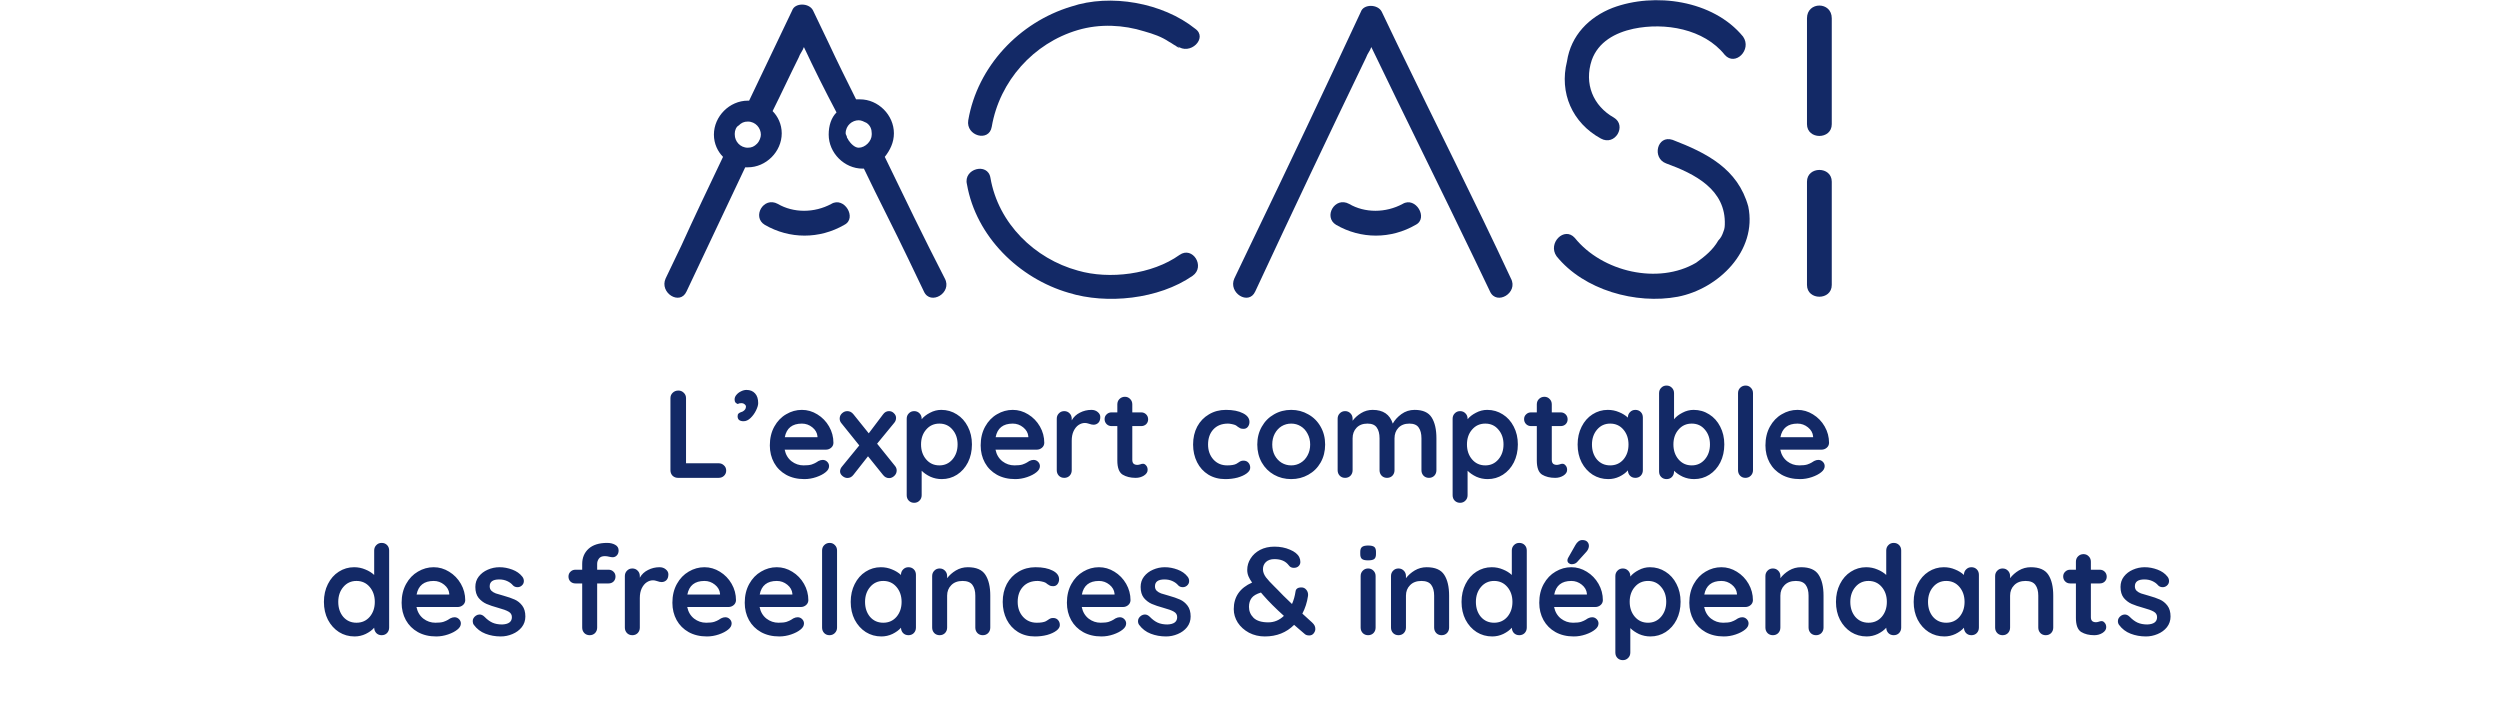
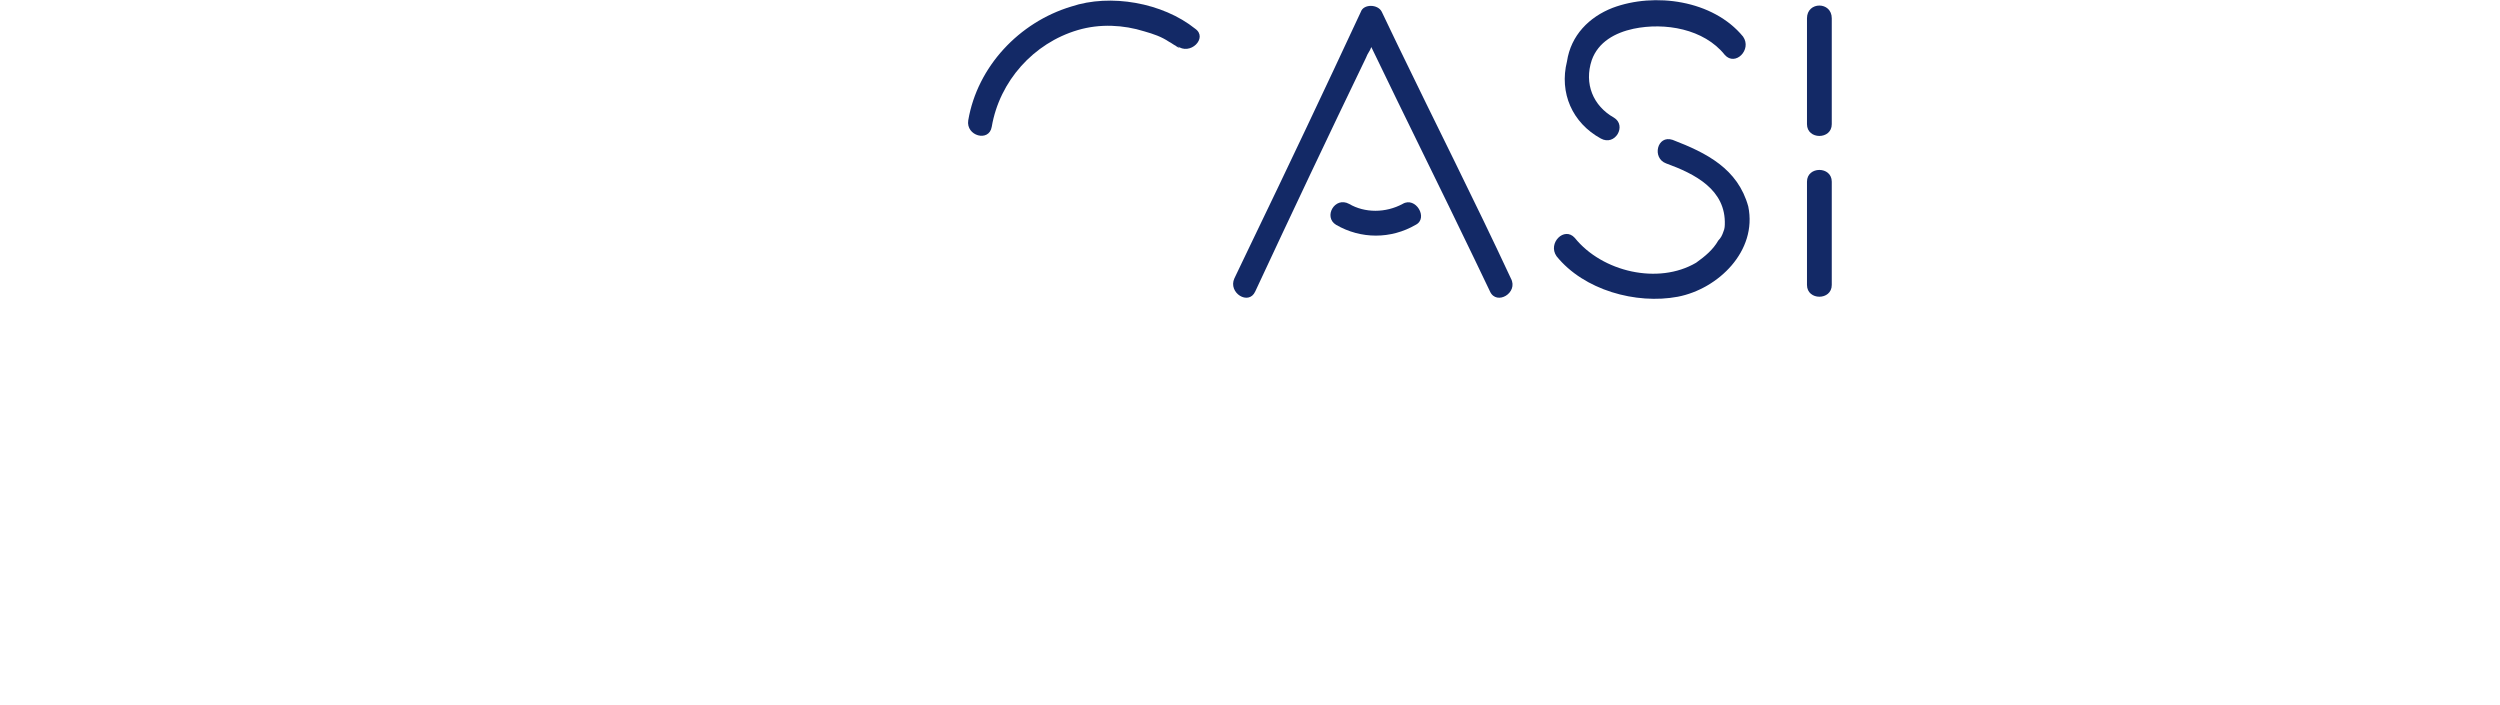
<svg xmlns="http://www.w3.org/2000/svg" width="429" height="121" viewBox="0 0 429 121" fill="none">
  <g clip-path="url(#clip0)">
-     <path d="M142.651 34.992C139.741 36.563 136.16 36.563 133.474 34.992C131.011 33.647 128.997 37.236 131.235 38.581C135.488 41.049 140.636 41.049 144.889 38.581C147.127 37.46 144.889 33.647 142.651 34.992Z" fill="#132966" />
    <path d="M240.689 34.992C237.78 36.563 234.198 36.563 231.512 34.992C229.05 33.647 227.036 37.236 229.274 38.581C233.527 41.049 238.675 41.049 242.928 38.581C245.166 37.46 242.928 33.647 240.689 34.992Z" fill="#132966" />
    <path d="M205.1 4.935C199.504 0.448 190.551 -1.122 183.836 1.121C174.882 3.813 167.72 11.44 166.153 20.636C165.705 23.328 169.734 24.45 170.182 21.758C171.525 13.907 177.344 7.402 184.955 5.159C188.76 4.037 192.789 4.262 196.37 5.383C197.937 5.832 199.28 6.28 200.623 7.178C201.071 7.402 201.295 7.626 201.742 7.851C201.966 8.075 202.862 8.524 201.966 7.851C204.205 9.645 207.338 6.505 205.1 4.935Z" fill="#132966" />
-     <path d="M202.414 43.741C197.713 47.105 190.327 48.002 184.955 46.432C177.568 44.414 171.301 38.357 169.958 30.506C169.51 27.815 165.258 28.936 165.929 31.628C167.496 40.6 174.882 47.778 183.388 50.246C189.879 52.264 198.833 51.367 204.652 47.33C206.891 45.759 204.652 42.17 202.414 43.741Z" fill="#132966" />
    <path d="M239.795 7.627C238.899 5.832 238.004 3.814 237.109 2.019C236.437 0.673 233.975 0.673 233.527 2.019C227.26 15.478 220.993 28.712 214.502 42.171C213.606 43.965 212.711 45.984 211.816 47.778C210.696 50.246 214.278 52.489 215.397 50.021C221.664 36.563 227.932 23.329 234.423 9.87C234.647 9.197 235.094 8.748 235.318 8.076C241.138 20.188 247.181 32.301 253.001 44.414C253.896 46.208 254.792 48.227 255.687 50.021C256.806 52.489 260.611 50.246 259.268 47.778C253.001 34.32 246.286 21.085 239.795 7.627Z" fill="#132966" />
-     <path d="M151.828 26.917C152.723 25.796 153.395 24.45 153.395 22.88C153.395 19.739 150.709 17.048 147.575 17.048C147.351 17.048 147.127 17.048 146.903 17.048C145.337 13.907 143.77 10.767 142.203 7.402C141.308 5.608 140.412 3.589 139.517 1.795C138.845 0.449 136.383 0.449 135.936 1.795C133.473 6.954 131.011 12.113 128.549 17.272H128.325C125.192 17.272 122.506 19.964 122.506 23.104C122.506 24.674 123.177 26.02 124.072 26.917C121.61 32.076 119.148 37.236 116.91 42.17C116.014 43.965 115.119 45.983 114.224 47.778C113.105 50.245 116.686 52.489 117.805 50.021C121.163 42.843 124.52 35.89 127.878 28.712C128.101 28.712 128.101 28.712 128.325 28.712C131.459 28.712 134.145 26.02 134.145 22.88C134.145 21.309 133.473 19.964 132.578 19.066C134.145 15.926 135.488 13.01 137.055 9.87C137.279 9.197 137.726 8.748 137.95 8.075C139.741 11.889 141.531 15.477 143.546 19.291C142.651 20.188 142.203 21.534 142.203 23.104C142.203 26.244 144.889 28.936 148.023 28.936H148.246C150.709 34.095 153.395 39.254 155.857 44.413C156.752 46.208 157.647 48.227 158.543 50.021C159.662 52.489 163.467 50.245 162.124 47.778C158.543 40.824 155.185 33.871 151.828 26.917ZM129.892 24.674C129.444 25.123 128.997 25.347 128.325 25.347C126.982 25.347 126.087 24.226 126.087 23.104V22.88C126.087 22.431 126.311 21.758 126.758 21.534C127.206 21.085 127.654 20.861 128.325 20.861C129.668 20.861 130.564 21.982 130.564 23.104C130.564 23.553 130.34 24.226 129.892 24.674ZM145.56 24.001C145.56 23.777 145.337 23.777 145.337 23.553C145.337 23.328 145.113 23.104 145.113 22.88C145.113 21.534 146.232 20.637 147.351 20.637C147.799 20.637 148.246 20.861 148.694 21.085C149.366 21.534 149.589 22.207 149.589 22.88C149.589 22.88 149.589 22.88 149.589 23.104C149.589 24.226 148.47 25.347 147.351 25.347C146.68 25.347 146.008 24.674 145.56 24.001Z" fill="#132966" />
    <path d="M274.712 23.777C277.174 25.123 279.189 21.534 276.951 20.188C273.369 18.169 271.802 14.356 273.145 10.319C274.265 7.178 277.174 5.608 280.308 4.935C285.68 3.813 292.395 4.935 295.976 9.421C297.767 11.44 300.677 8.524 299.11 6.281C293.962 0 283.889 -1.346 276.727 1.346C272.698 2.916 269.564 6.057 268.893 10.543C267.55 15.926 269.788 21.085 274.712 23.777Z" fill="#132966" />
    <path d="M287.023 24.001C284.337 23.104 283.442 27.142 285.904 28.039C290.828 29.833 296.2 32.525 295.976 38.581C295.976 38.581 295.976 39.254 295.753 39.703C295.529 40.376 295.305 40.825 294.857 41.273C293.962 42.843 292.619 43.965 291.052 45.086C284.561 48.9 274.936 46.657 270.236 40.825C268.445 38.806 265.535 41.722 267.102 43.965C271.802 49.797 280.756 52.264 287.918 50.918C294.857 49.573 301.572 43.068 300.005 35.441C298.215 28.936 292.843 26.244 287.023 24.001Z" fill="#132966" />
    <path d="M310.078 3.14C310.078 9.197 310.078 15.253 310.078 21.309C310.078 24.001 314.331 24.001 314.331 21.309C314.331 15.253 314.331 9.197 314.331 3.14C314.331 0.224 310.078 0.224 310.078 3.14Z" fill="#132966" />
    <path d="M310.078 31.179C310.078 37.011 310.078 42.843 310.078 48.899C310.078 51.591 314.331 51.591 314.331 48.899C314.331 43.067 314.331 37.235 314.331 31.179C314.331 28.487 310.078 28.487 310.078 31.179Z" fill="#132966" />
  </g>
-   <path d="M123.308 79.496C123.679 79.496 123.986 79.617 124.229 79.86C124.485 80.088 124.614 80.388 124.614 80.759C124.614 81.115 124.485 81.415 124.229 81.658C123.986 81.886 123.679 82 123.308 82H116.352C115.981 82 115.667 81.879 115.411 81.636C115.168 81.379 115.047 81.065 115.047 80.694V68.324C115.047 67.953 115.175 67.646 115.432 67.403C115.689 67.146 116.017 67.018 116.417 67.018C116.773 67.018 117.08 67.146 117.337 67.403C117.594 67.646 117.722 67.953 117.722 68.324V79.496H123.308ZM130.104 69.18C130.104 69.508 129.983 69.922 129.74 70.421C129.498 70.92 129.184 71.356 128.799 71.727C128.413 72.098 128.014 72.283 127.6 72.283C127.286 72.283 127.036 72.219 126.851 72.091C126.665 71.948 126.573 71.727 126.573 71.427C126.573 71.199 126.63 71.042 126.744 70.956C126.858 70.856 126.979 70.785 127.108 70.742C127.25 70.699 127.35 70.664 127.407 70.635C127.807 70.421 128.007 70.136 128.007 69.779C128.007 69.622 127.928 69.487 127.771 69.372C127.629 69.244 127.436 69.18 127.193 69.18C126.951 69.18 126.751 69.23 126.594 69.329C126.423 69.258 126.287 69.165 126.187 69.051C126.102 68.937 126.059 68.766 126.059 68.538C126.059 68.252 126.166 67.988 126.38 67.746C126.594 67.489 126.858 67.289 127.172 67.146C127.486 66.989 127.793 66.911 128.092 66.911C128.72 66.911 129.212 67.111 129.569 67.51C129.926 67.895 130.104 68.452 130.104 69.18ZM143.018 76.007C143.004 76.35 142.869 76.628 142.612 76.842C142.355 77.056 142.055 77.163 141.713 77.163H134.65C134.821 78.005 135.214 78.668 135.827 79.153C136.441 79.624 137.133 79.86 137.903 79.86C138.488 79.86 138.945 79.81 139.273 79.71C139.601 79.596 139.858 79.482 140.043 79.367C140.243 79.239 140.379 79.153 140.45 79.111C140.707 78.982 140.95 78.918 141.178 78.918C141.477 78.918 141.734 79.025 141.948 79.239C142.162 79.453 142.269 79.703 142.269 79.988C142.269 80.373 142.07 80.723 141.67 81.037C141.271 81.365 140.735 81.643 140.065 81.872C139.394 82.1 138.716 82.214 138.032 82.214C136.833 82.214 135.784 81.964 134.885 81.465C134.001 80.966 133.316 80.281 132.831 79.41C132.346 78.526 132.103 77.534 132.103 76.435C132.103 75.208 132.36 74.131 132.873 73.203C133.387 72.276 134.065 71.57 134.907 71.085C135.749 70.585 136.648 70.335 137.604 70.335C138.545 70.335 139.43 70.592 140.257 71.106C141.099 71.62 141.77 72.312 142.269 73.182C142.769 74.052 143.018 74.994 143.018 76.007ZM137.604 72.69C135.948 72.69 134.971 73.467 134.671 75.023H140.279V74.873C140.222 74.274 139.929 73.76 139.401 73.332C138.873 72.904 138.274 72.69 137.604 72.69ZM153.593 79.967C153.779 80.195 153.871 80.452 153.871 80.737C153.871 81.094 153.736 81.401 153.465 81.658C153.194 81.914 152.894 82.043 152.566 82.043C152.152 82.043 151.802 81.857 151.517 81.486L148.949 78.297L146.445 81.486C146.316 81.658 146.159 81.793 145.974 81.893C145.802 81.979 145.617 82.021 145.417 82.021C145.118 82.021 144.832 81.907 144.561 81.679C144.29 81.451 144.154 81.187 144.154 80.887C144.154 80.602 144.261 80.331 144.476 80.074L147.451 76.435L144.369 72.604C144.183 72.376 144.09 72.119 144.09 71.834C144.09 71.477 144.219 71.177 144.476 70.935C144.747 70.678 145.053 70.549 145.396 70.549C145.81 70.549 146.159 70.728 146.445 71.085L149.077 74.359L151.517 71.127C151.788 70.742 152.131 70.549 152.544 70.549C152.887 70.549 153.172 70.671 153.401 70.913C153.643 71.142 153.764 71.406 153.764 71.705C153.764 72.019 153.664 72.297 153.465 72.54L150.511 76.136L153.593 79.967ZM161.519 70.335C162.503 70.335 163.395 70.592 164.194 71.106C164.993 71.605 165.621 72.305 166.078 73.203C166.548 74.102 166.784 75.123 166.784 76.264C166.784 77.406 166.556 78.433 166.099 79.346C165.642 80.245 165.015 80.951 164.215 81.465C163.431 81.964 162.56 82.214 161.604 82.214C160.919 82.214 160.27 82.079 159.657 81.807C159.057 81.522 158.558 81.18 158.158 80.78V84.975C158.158 85.346 158.037 85.653 157.795 85.895C157.552 86.152 157.245 86.281 156.874 86.281C156.503 86.281 156.197 86.159 155.954 85.917C155.711 85.674 155.59 85.36 155.59 84.975V71.855C155.59 71.484 155.711 71.177 155.954 70.935C156.197 70.678 156.503 70.549 156.874 70.549C157.245 70.549 157.552 70.678 157.795 70.935C158.037 71.177 158.158 71.484 158.158 71.855V71.941C158.501 71.513 158.979 71.142 159.592 70.828C160.206 70.499 160.848 70.335 161.519 70.335ZM161.198 79.86C162.111 79.86 162.86 79.517 163.445 78.832C164.03 78.147 164.323 77.291 164.323 76.264C164.323 75.237 164.03 74.388 163.445 73.717C162.874 73.032 162.125 72.69 161.198 72.69C160.27 72.69 159.514 73.032 158.929 73.717C158.344 74.388 158.051 75.237 158.051 76.264C158.051 77.291 158.344 78.147 158.929 78.832C159.514 79.517 160.27 79.86 161.198 79.86ZM179.199 76.007C179.184 76.35 179.049 76.628 178.792 76.842C178.535 77.056 178.235 77.163 177.893 77.163H170.83C171.001 78.005 171.394 78.668 172.007 79.153C172.621 79.624 173.313 79.86 174.083 79.86C174.668 79.86 175.125 79.81 175.453 79.71C175.781 79.596 176.038 79.482 176.224 79.367C176.423 79.239 176.559 79.153 176.63 79.111C176.887 78.982 177.13 78.918 177.358 78.918C177.658 78.918 177.914 79.025 178.128 79.239C178.342 79.453 178.449 79.703 178.449 79.988C178.449 80.373 178.25 80.723 177.85 81.037C177.451 81.365 176.916 81.643 176.245 81.872C175.574 82.1 174.897 82.214 174.212 82.214C173.013 82.214 171.964 81.964 171.065 81.465C170.181 80.966 169.496 80.281 169.011 79.41C168.526 78.526 168.283 77.534 168.283 76.435C168.283 75.208 168.54 74.131 169.054 73.203C169.567 72.276 170.245 71.57 171.087 71.085C171.929 70.585 172.828 70.335 173.784 70.335C174.725 70.335 175.61 70.592 176.438 71.106C177.279 71.62 177.95 72.312 178.449 73.182C178.949 74.052 179.199 74.994 179.199 76.007ZM173.784 72.69C172.128 72.69 171.151 73.467 170.851 75.023H176.459V74.873C176.402 74.274 176.109 73.76 175.581 73.332C175.053 72.904 174.454 72.69 173.784 72.69ZM187.29 70.335C187.719 70.335 188.075 70.457 188.361 70.699C188.66 70.942 188.81 71.227 188.81 71.555C188.81 71.998 188.696 72.333 188.468 72.561C188.239 72.775 187.968 72.882 187.654 72.882C187.44 72.882 187.198 72.832 186.927 72.733C186.884 72.718 186.784 72.69 186.627 72.647C186.484 72.604 186.327 72.583 186.156 72.583C185.785 72.583 185.428 72.697 185.086 72.925C184.744 73.153 184.458 73.503 184.23 73.974C184.016 74.43 183.909 74.98 183.909 75.622V80.694C183.909 81.065 183.788 81.379 183.545 81.636C183.302 81.879 182.996 82 182.625 82C182.254 82 181.947 81.879 181.704 81.636C181.462 81.379 181.34 81.065 181.34 80.694V71.855C181.34 71.484 181.462 71.177 181.704 70.935C181.947 70.678 182.254 70.549 182.625 70.549C182.996 70.549 183.302 70.678 183.545 70.935C183.788 71.177 183.909 71.484 183.909 71.855V72.133C184.237 71.548 184.708 71.106 185.321 70.806C185.935 70.492 186.591 70.335 187.29 70.335ZM196.143 79.582C196.342 79.582 196.521 79.681 196.678 79.881C196.849 80.067 196.934 80.316 196.934 80.63C196.934 81.016 196.72 81.344 196.292 81.615C195.879 81.872 195.408 82 194.88 82C193.995 82 193.246 81.814 192.633 81.444C192.033 81.058 191.734 80.252 191.734 79.025V73.118H190.749C190.407 73.118 190.121 73.004 189.893 72.775C189.665 72.547 189.55 72.262 189.55 71.919C189.55 71.591 189.665 71.32 189.893 71.106C190.121 70.878 190.407 70.763 190.749 70.763H191.734V69.394C191.734 69.023 191.855 68.716 192.097 68.473C192.354 68.216 192.668 68.088 193.039 68.088C193.396 68.088 193.696 68.216 193.938 68.473C194.181 68.716 194.302 69.023 194.302 69.394V70.763H195.822C196.164 70.763 196.449 70.878 196.678 71.106C196.906 71.334 197.02 71.62 197.02 71.962C197.02 72.29 196.906 72.569 196.678 72.797C196.449 73.011 196.164 73.118 195.822 73.118H194.302V78.918C194.302 79.218 194.38 79.439 194.537 79.582C194.694 79.71 194.908 79.774 195.179 79.774C195.294 79.774 195.451 79.746 195.65 79.689C195.822 79.617 195.986 79.582 196.143 79.582ZM210.364 70.335C211.577 70.335 212.554 70.528 213.296 70.913C214.038 71.284 214.409 71.784 214.409 72.412C214.409 72.725 214.316 73.004 214.131 73.246C213.945 73.475 213.703 73.589 213.403 73.589C213.175 73.589 212.989 73.56 212.847 73.503C212.704 73.432 212.561 73.346 212.418 73.246C212.29 73.132 212.162 73.039 212.033 72.968C211.891 72.897 211.676 72.832 211.391 72.775C211.12 72.718 210.899 72.69 210.728 72.69C209.657 72.69 208.816 73.025 208.202 73.696C207.603 74.352 207.303 75.215 207.303 76.285C207.303 77.313 207.61 78.169 208.223 78.854C208.837 79.524 209.622 79.86 210.578 79.86C211.277 79.86 211.798 79.774 212.14 79.603C212.226 79.56 212.34 79.489 212.483 79.389C212.64 79.275 212.782 79.189 212.911 79.132C213.039 79.075 213.196 79.046 213.382 79.046C213.738 79.046 214.017 79.161 214.216 79.389C214.43 79.617 214.537 79.91 214.537 80.266C214.537 80.609 214.338 80.93 213.938 81.23C213.539 81.529 213.011 81.772 212.354 81.957C211.698 82.128 210.999 82.214 210.257 82.214C209.158 82.214 208.188 81.957 207.346 81.444C206.518 80.93 205.876 80.224 205.42 79.325C204.963 78.412 204.735 77.398 204.735 76.285C204.735 75.13 204.97 74.102 205.441 73.203C205.926 72.305 206.597 71.605 207.453 71.106C208.309 70.592 209.279 70.335 210.364 70.335ZM227.393 76.285C227.393 77.427 227.136 78.454 226.622 79.367C226.109 80.266 225.402 80.966 224.504 81.465C223.619 81.964 222.642 82.214 221.571 82.214C220.487 82.214 219.502 81.964 218.618 81.465C217.733 80.966 217.034 80.266 216.52 79.367C216.007 78.454 215.75 77.427 215.75 76.285C215.75 75.144 216.007 74.124 216.52 73.225C217.034 72.312 217.733 71.605 218.618 71.106C219.502 70.592 220.487 70.335 221.571 70.335C222.642 70.335 223.619 70.592 224.504 71.106C225.402 71.605 226.109 72.312 226.622 73.225C227.136 74.124 227.393 75.144 227.393 76.285ZM224.825 76.285C224.825 75.586 224.675 74.966 224.375 74.423C224.09 73.867 223.697 73.439 223.198 73.139C222.713 72.84 222.171 72.69 221.571 72.69C220.972 72.69 220.423 72.84 219.923 73.139C219.438 73.439 219.046 73.867 218.746 74.423C218.461 74.966 218.318 75.586 218.318 76.285C218.318 76.985 218.461 77.605 218.746 78.147C219.046 78.69 219.438 79.111 219.923 79.41C220.423 79.71 220.972 79.86 221.571 79.86C222.171 79.86 222.713 79.71 223.198 79.41C223.697 79.111 224.09 78.69 224.375 78.147C224.675 77.605 224.825 76.985 224.825 76.285ZM242.744 70.335C244.157 70.335 245.134 70.771 245.677 71.641C246.219 72.497 246.49 73.689 246.49 75.215V80.694C246.49 81.065 246.369 81.379 246.126 81.636C245.883 81.879 245.577 82 245.206 82C244.835 82 244.528 81.879 244.285 81.636C244.043 81.379 243.921 81.065 243.921 80.694V75.215C243.921 74.43 243.765 73.817 243.451 73.375C243.151 72.918 242.616 72.69 241.845 72.69C241.046 72.69 240.419 72.932 239.962 73.417C239.52 73.888 239.298 74.488 239.298 75.215V80.694C239.298 81.065 239.177 81.379 238.935 81.636C238.692 81.879 238.385 82 238.014 82C237.643 82 237.337 81.879 237.094 81.636C236.851 81.379 236.73 81.065 236.73 80.694V75.215C236.73 74.43 236.573 73.817 236.259 73.375C235.96 72.918 235.425 72.69 234.654 72.69C233.855 72.69 233.227 72.932 232.771 73.417C232.328 73.888 232.107 74.488 232.107 75.215V80.694C232.107 81.065 231.986 81.379 231.743 81.636C231.501 81.879 231.194 82 230.823 82C230.452 82 230.145 81.879 229.903 81.636C229.66 81.379 229.539 81.065 229.539 80.694V71.855C229.539 71.484 229.66 71.177 229.903 70.935C230.145 70.678 230.452 70.549 230.823 70.549C231.194 70.549 231.501 70.678 231.743 70.935C231.986 71.177 232.107 71.484 232.107 71.855V72.198C232.492 71.684 232.977 71.249 233.562 70.892C234.162 70.521 234.825 70.335 235.553 70.335C237.351 70.335 238.499 71.12 238.999 72.69C239.327 72.091 239.819 71.548 240.476 71.063C241.146 70.578 241.902 70.335 242.744 70.335ZM255.198 70.335C256.183 70.335 257.074 70.592 257.874 71.106C258.673 71.605 259.3 72.305 259.757 73.203C260.228 74.102 260.463 75.123 260.463 76.264C260.463 77.406 260.235 78.433 259.778 79.346C259.322 80.245 258.694 80.951 257.895 81.465C257.11 81.964 256.24 82.214 255.284 82.214C254.599 82.214 253.95 82.079 253.336 81.807C252.737 81.522 252.237 81.18 251.838 80.78V84.975C251.838 85.346 251.717 85.653 251.474 85.895C251.231 86.152 250.925 86.281 250.554 86.281C250.183 86.281 249.876 86.159 249.633 85.917C249.391 85.674 249.27 85.36 249.27 84.975V71.855C249.27 71.484 249.391 71.177 249.633 70.935C249.876 70.678 250.183 70.549 250.554 70.549C250.925 70.549 251.231 70.678 251.474 70.935C251.717 71.177 251.838 71.484 251.838 71.855V71.941C252.18 71.513 252.658 71.142 253.272 70.828C253.885 70.499 254.528 70.335 255.198 70.335ZM254.877 79.86C255.79 79.86 256.539 79.517 257.124 78.832C257.709 78.147 258.002 77.291 258.002 76.264C258.002 75.237 257.709 74.388 257.124 73.717C256.554 73.032 255.805 72.69 254.877 72.69C253.95 72.69 253.193 73.032 252.608 73.717C252.023 74.388 251.731 75.237 251.731 76.264C251.731 77.291 252.023 78.147 252.608 78.832C253.193 79.517 253.95 79.86 254.877 79.86ZM268.126 79.582C268.326 79.582 268.505 79.681 268.662 79.881C268.833 80.067 268.918 80.316 268.918 80.63C268.918 81.016 268.704 81.344 268.276 81.615C267.863 81.872 267.392 82 266.864 82C265.979 82 265.23 81.814 264.616 81.444C264.017 81.058 263.717 80.252 263.717 79.025V73.118H262.733C262.391 73.118 262.105 73.004 261.877 72.775C261.649 72.547 261.534 72.262 261.534 71.919C261.534 71.591 261.649 71.32 261.877 71.106C262.105 70.878 262.391 70.763 262.733 70.763H263.717V69.394C263.717 69.023 263.839 68.716 264.081 68.473C264.338 68.216 264.652 68.088 265.023 68.088C265.38 68.088 265.679 68.216 265.922 68.473C266.165 68.716 266.286 69.023 266.286 69.394V70.763H267.805C268.148 70.763 268.433 70.878 268.662 71.106C268.89 71.334 269.004 71.62 269.004 71.962C269.004 72.29 268.89 72.569 268.662 72.797C268.433 73.011 268.148 73.118 267.805 73.118H266.286V78.918C266.286 79.218 266.364 79.439 266.521 79.582C266.678 79.71 266.892 79.774 267.163 79.774C267.277 79.774 267.434 79.746 267.634 79.689C267.805 79.617 267.97 79.582 268.126 79.582ZM280.63 70.335C281.001 70.335 281.307 70.457 281.55 70.699C281.793 70.942 281.914 71.256 281.914 71.641V80.694C281.914 81.065 281.793 81.379 281.55 81.636C281.307 81.879 281.001 82 280.63 82C280.259 82 279.952 81.879 279.709 81.636C279.481 81.394 279.36 81.087 279.345 80.716C278.989 81.13 278.504 81.486 277.89 81.786C277.291 82.071 276.656 82.214 275.985 82.214C275.001 82.214 274.109 81.964 273.31 81.465C272.511 80.951 271.876 80.245 271.405 79.346C270.948 78.447 270.72 77.427 270.72 76.285C270.72 75.144 270.948 74.124 271.405 73.225C271.862 72.312 272.482 71.605 273.267 71.106C274.066 70.592 274.944 70.335 275.9 70.335C276.584 70.335 277.227 70.464 277.826 70.721C278.425 70.963 278.932 71.277 279.345 71.662V71.641C279.345 71.27 279.467 70.963 279.709 70.721C279.952 70.464 280.259 70.335 280.63 70.335ZM276.306 79.86C277.234 79.86 277.99 79.524 278.575 78.854C279.16 78.169 279.452 77.313 279.452 76.285C279.452 75.258 279.16 74.402 278.575 73.717C277.99 73.032 277.234 72.69 276.306 72.69C275.393 72.69 274.644 73.032 274.059 73.717C273.474 74.402 273.181 75.258 273.181 76.285C273.181 77.313 273.467 78.169 274.038 78.854C274.623 79.524 275.379 79.86 276.306 79.86ZM290.626 70.335C291.61 70.335 292.502 70.592 293.301 71.106C294.1 71.605 294.728 72.305 295.185 73.203C295.655 74.102 295.891 75.123 295.891 76.264C295.891 77.406 295.663 78.433 295.206 79.346C294.749 80.245 294.122 80.951 293.323 81.465C292.538 81.964 291.667 82.214 290.711 82.214C290.026 82.214 289.377 82.079 288.764 81.807C288.164 81.522 287.665 81.18 287.266 80.78V80.909C287.266 81.279 287.144 81.593 286.902 81.85C286.659 82.093 286.352 82.214 285.981 82.214C285.61 82.214 285.304 82.093 285.061 81.85C284.818 81.608 284.697 81.294 284.697 80.909V67.467C284.697 67.097 284.818 66.79 285.061 66.547C285.304 66.29 285.61 66.162 285.981 66.162C286.352 66.162 286.659 66.29 286.902 66.547C287.144 66.79 287.266 67.097 287.266 67.467V71.941C287.608 71.513 288.086 71.142 288.699 70.828C289.313 70.499 289.955 70.335 290.626 70.335ZM290.305 79.86C291.218 79.86 291.967 79.517 292.552 78.832C293.137 78.147 293.43 77.291 293.43 76.264C293.43 75.237 293.137 74.388 292.552 73.717C291.981 73.032 291.232 72.69 290.305 72.69C289.377 72.69 288.621 73.032 288.036 73.717C287.451 74.388 287.158 75.237 287.158 76.264C287.158 77.291 287.451 78.147 288.036 78.832C288.621 79.517 289.377 79.86 290.305 79.86ZM300.815 80.694C300.815 81.065 300.686 81.379 300.429 81.636C300.187 81.879 299.88 82 299.509 82C299.152 82 298.853 81.879 298.61 81.636C298.367 81.379 298.246 81.065 298.246 80.694V67.467C298.246 67.097 298.367 66.79 298.61 66.547C298.867 66.29 299.181 66.162 299.552 66.162C299.908 66.162 300.208 66.29 300.451 66.547C300.693 66.79 300.815 67.097 300.815 67.467V80.694ZM313.865 76.007C313.851 76.35 313.715 76.628 313.459 76.842C313.202 77.056 312.902 77.163 312.56 77.163H305.497C305.668 78.005 306.06 78.668 306.674 79.153C307.287 79.624 307.979 79.86 308.75 79.86C309.335 79.86 309.792 79.81 310.12 79.71C310.448 79.596 310.705 79.482 310.89 79.367C311.09 79.239 311.226 79.153 311.297 79.111C311.554 78.982 311.796 78.918 312.025 78.918C312.324 78.918 312.581 79.025 312.795 79.239C313.009 79.453 313.116 79.703 313.116 79.988C313.116 80.373 312.916 80.723 312.517 81.037C312.117 81.365 311.582 81.643 310.912 81.872C310.241 82.1 309.563 82.214 308.878 82.214C307.68 82.214 306.631 81.964 305.732 81.465C304.848 80.966 304.163 80.281 303.677 79.41C303.192 78.526 302.95 77.534 302.95 76.435C302.95 75.208 303.207 74.131 303.72 73.203C304.234 72.276 304.912 71.57 305.754 71.085C306.595 70.585 307.494 70.335 308.45 70.335C309.392 70.335 310.277 70.592 311.104 71.106C311.946 71.62 312.617 72.312 313.116 73.182C313.616 74.052 313.865 74.994 313.865 76.007ZM308.45 72.69C306.795 72.69 305.818 73.467 305.518 75.023H311.126V74.873C311.069 74.274 310.776 73.76 310.248 73.332C309.72 72.904 309.121 72.69 308.45 72.69ZM65.493 93.162C65.864 93.162 66.171 93.283 66.413 93.526C66.656 93.768 66.777 94.082 66.777 94.467V107.694C66.777 108.065 66.656 108.379 66.413 108.636C66.171 108.879 65.864 109 65.493 109C65.122 109 64.815 108.879 64.573 108.636C64.344 108.394 64.223 108.087 64.209 107.716C63.852 108.13 63.367 108.486 62.754 108.786C62.154 109.071 61.519 109.214 60.849 109.214C59.864 109.214 58.972 108.964 58.173 108.465C57.374 107.951 56.739 107.245 56.268 106.346C55.812 105.447 55.584 104.427 55.584 103.285C55.584 102.144 55.812 101.124 56.268 100.225C56.725 99.312 57.346 98.605 58.13 98.106C58.929 97.592 59.807 97.335 60.763 97.335C61.448 97.335 62.09 97.464 62.689 97.721C63.289 97.963 63.795 98.277 64.209 98.662V94.467C64.209 94.097 64.33 93.79 64.573 93.547C64.815 93.29 65.122 93.162 65.493 93.162ZM61.17 106.86C62.097 106.86 62.853 106.524 63.438 105.854C64.023 105.169 64.316 104.313 64.316 103.285C64.316 102.258 64.023 101.402 63.438 100.717C62.853 100.032 62.097 99.69 61.17 99.69C60.257 99.69 59.507 100.032 58.922 100.717C58.337 101.402 58.045 102.258 58.045 103.285C58.045 104.313 58.33 105.169 58.901 105.854C59.486 106.524 60.242 106.86 61.17 106.86ZM79.834 103.007C79.82 103.35 79.684 103.628 79.427 103.842C79.171 104.056 78.871 104.163 78.528 104.163H71.466C71.637 105.005 72.029 105.668 72.643 106.153C73.256 106.624 73.948 106.86 74.719 106.86C75.304 106.86 75.76 106.81 76.088 106.71C76.417 106.596 76.674 106.482 76.859 106.367C77.059 106.239 77.194 106.153 77.266 106.111C77.522 105.982 77.765 105.918 77.993 105.918C78.293 105.918 78.55 106.025 78.764 106.239C78.978 106.453 79.085 106.703 79.085 106.988C79.085 107.373 78.885 107.723 78.486 108.037C78.086 108.365 77.551 108.643 76.88 108.872C76.21 109.1 75.532 109.214 74.847 109.214C73.649 109.214 72.6 108.964 71.701 108.465C70.816 107.966 70.131 107.281 69.646 106.41C69.161 105.526 68.918 104.534 68.918 103.435C68.918 102.208 69.175 101.131 69.689 100.203C70.203 99.276 70.88 98.57 71.722 98.085C72.564 97.585 73.463 97.335 74.419 97.335C75.361 97.335 76.245 97.592 77.073 98.106C77.915 98.62 78.585 99.312 79.085 100.182C79.584 101.052 79.834 101.994 79.834 103.007ZM74.419 99.69C72.764 99.69 71.787 100.467 71.487 102.023H77.094V101.873C77.037 101.274 76.745 100.76 76.217 100.332C75.689 99.904 75.09 99.69 74.419 99.69ZM81.312 107.224C81.184 107.052 81.12 106.838 81.12 106.581C81.12 106.21 81.305 105.897 81.676 105.64C81.876 105.511 82.083 105.447 82.297 105.447C82.597 105.447 82.882 105.583 83.153 105.854C83.581 106.296 84.023 106.624 84.48 106.838C84.951 107.052 85.515 107.159 86.171 107.159C87.284 107.117 87.84 106.696 87.84 105.897C87.84 105.483 87.648 105.169 87.263 104.955C86.891 104.741 86.306 104.527 85.507 104.313C84.68 104.084 84.002 103.856 83.474 103.628C82.96 103.4 82.511 103.057 82.126 102.601C81.755 102.13 81.569 101.502 81.569 100.717C81.569 100.032 81.762 99.44 82.147 98.941C82.547 98.427 83.06 98.035 83.688 97.763C84.33 97.478 85.008 97.335 85.722 97.335C86.449 97.335 87.177 97.471 87.904 97.742C88.632 98.013 89.203 98.413 89.617 98.941C89.802 99.169 89.895 99.426 89.895 99.711C89.895 100.039 89.76 100.31 89.488 100.524C89.289 100.681 89.06 100.76 88.803 100.76C88.49 100.76 88.233 100.66 88.033 100.46C87.776 100.146 87.441 99.897 87.027 99.711C86.627 99.526 86.171 99.433 85.657 99.433C84.573 99.433 84.031 99.825 84.031 100.61C84.031 100.924 84.13 101.181 84.33 101.381C84.53 101.566 84.78 101.716 85.079 101.83C85.393 101.93 85.829 102.058 86.385 102.215C87.155 102.429 87.797 102.65 88.311 102.879C88.825 103.107 89.26 103.457 89.617 103.928C89.974 104.398 90.152 105.019 90.152 105.79C90.152 106.489 89.945 107.102 89.531 107.63C89.117 108.144 88.582 108.536 87.926 108.807C87.284 109.078 86.62 109.214 85.936 109.214C84.994 109.214 84.116 109.057 83.303 108.743C82.49 108.429 81.826 107.923 81.312 107.224ZM103.8 95.431C103.315 95.431 102.973 95.573 102.773 95.859C102.573 96.13 102.473 96.429 102.473 96.758V97.763H104.421C104.763 97.763 105.049 97.878 105.277 98.106C105.505 98.32 105.62 98.598 105.62 98.941C105.62 99.283 105.505 99.569 105.277 99.797C105.049 100.011 104.763 100.118 104.421 100.118H102.473V107.694C102.473 108.065 102.352 108.379 102.11 108.636C101.867 108.879 101.56 109 101.189 109C100.818 109 100.511 108.879 100.269 108.636C100.026 108.379 99.905 108.065 99.905 107.694V100.118H98.749C98.407 100.118 98.121 100.011 97.893 99.797C97.665 99.569 97.551 99.283 97.551 98.941C97.551 98.598 97.665 98.32 97.893 98.106C98.121 97.878 98.407 97.763 98.749 97.763H99.905V96.779C99.905 95.709 100.269 94.838 100.997 94.168C101.739 93.497 102.802 93.162 104.186 93.162C104.714 93.162 105.17 93.269 105.555 93.483C105.955 93.697 106.155 94.025 106.155 94.467C106.155 94.81 106.055 95.088 105.855 95.302C105.655 95.516 105.413 95.623 105.127 95.623C105.056 95.623 104.978 95.616 104.892 95.602C104.821 95.588 104.742 95.573 104.656 95.559C104.314 95.473 104.029 95.431 103.8 95.431ZM113.175 97.335C113.603 97.335 113.959 97.457 114.245 97.699C114.544 97.942 114.694 98.227 114.694 98.555C114.694 98.998 114.58 99.333 114.352 99.561C114.124 99.775 113.852 99.882 113.539 99.882C113.324 99.882 113.082 99.832 112.811 99.733C112.768 99.718 112.668 99.69 112.511 99.647C112.368 99.604 112.212 99.583 112.04 99.583C111.669 99.583 111.313 99.697 110.97 99.925C110.628 100.153 110.342 100.503 110.114 100.974C109.9 101.431 109.793 101.98 109.793 102.622V107.694C109.793 108.065 109.672 108.379 109.429 108.636C109.187 108.879 108.88 109 108.509 109C108.138 109 107.831 108.879 107.589 108.636C107.346 108.379 107.225 108.065 107.225 107.694V98.855C107.225 98.484 107.346 98.177 107.589 97.935C107.831 97.678 108.138 97.549 108.509 97.549C108.88 97.549 109.187 97.678 109.429 97.935C109.672 98.177 109.793 98.484 109.793 98.855V99.133C110.121 98.548 110.592 98.106 111.206 97.806C111.819 97.492 112.475 97.335 113.175 97.335ZM126.297 103.007C126.283 103.35 126.148 103.628 125.891 103.842C125.634 104.056 125.334 104.163 124.992 104.163H117.929C118.1 105.005 118.493 105.668 119.106 106.153C119.72 106.624 120.412 106.86 121.182 106.86C121.767 106.86 122.224 106.81 122.552 106.71C122.88 106.596 123.137 106.482 123.322 106.367C123.522 106.239 123.658 106.153 123.729 106.111C123.986 105.982 124.229 105.918 124.457 105.918C124.756 105.918 125.013 106.025 125.227 106.239C125.441 106.453 125.548 106.703 125.548 106.988C125.548 107.373 125.349 107.723 124.949 108.037C124.55 108.365 124.014 108.643 123.344 108.872C122.673 109.1 121.995 109.214 121.311 109.214C120.112 109.214 119.063 108.964 118.164 108.465C117.28 107.966 116.595 107.281 116.11 106.41C115.625 105.526 115.382 104.534 115.382 103.435C115.382 102.208 115.639 101.131 116.153 100.203C116.666 99.276 117.344 98.57 118.186 98.085C119.028 97.585 119.927 97.335 120.883 97.335C121.824 97.335 122.709 97.592 123.536 98.106C124.378 98.62 125.049 99.312 125.548 100.182C126.048 101.052 126.297 101.994 126.297 103.007ZM120.883 99.69C119.227 99.69 118.25 100.467 117.95 102.023H123.558V101.873C123.501 101.274 123.208 100.76 122.68 100.332C122.152 99.904 121.553 99.69 120.883 99.69ZM138.713 103.007C138.699 103.35 138.563 103.628 138.306 103.842C138.049 104.056 137.75 104.163 137.407 104.163H130.344C130.516 105.005 130.908 105.668 131.521 106.153C132.135 106.624 132.827 106.86 133.598 106.86C134.183 106.86 134.639 106.81 134.967 106.71C135.295 106.596 135.552 106.482 135.738 106.367C135.938 106.239 136.073 106.153 136.144 106.111C136.401 105.982 136.644 105.918 136.872 105.918C137.172 105.918 137.429 106.025 137.643 106.239C137.857 106.453 137.964 106.703 137.964 106.988C137.964 107.373 137.764 107.723 137.364 108.037C136.965 108.365 136.43 108.643 135.759 108.872C135.089 109.1 134.411 109.214 133.726 109.214C132.527 109.214 131.479 108.964 130.58 108.465C129.695 107.966 129.01 107.281 128.525 106.41C128.04 105.526 127.797 104.534 127.797 103.435C127.797 102.208 128.054 101.131 128.568 100.203C129.082 99.276 129.759 98.57 130.601 98.085C131.443 97.585 132.342 97.335 133.298 97.335C134.24 97.335 135.124 97.592 135.952 98.106C136.794 98.62 137.464 99.312 137.964 100.182C138.463 101.052 138.713 101.994 138.713 103.007ZM133.298 99.69C131.643 99.69 130.665 100.467 130.366 102.023H135.973V101.873C135.916 101.274 135.624 100.76 135.096 100.332C134.568 99.904 133.969 99.69 133.298 99.69ZM143.637 107.694C143.637 108.065 143.509 108.379 143.252 108.636C143.009 108.879 142.703 109 142.332 109C141.975 109 141.675 108.879 141.433 108.636C141.19 108.379 141.069 108.065 141.069 107.694V94.467C141.069 94.097 141.19 93.79 141.433 93.547C141.689 93.29 142.003 93.162 142.374 93.162C142.731 93.162 143.031 93.29 143.273 93.547C143.516 93.79 143.637 94.097 143.637 94.467V107.694ZM155.891 97.335C156.262 97.335 156.569 97.457 156.811 97.699C157.054 97.942 157.175 98.256 157.175 98.641V107.694C157.175 108.065 157.054 108.379 156.811 108.636C156.569 108.879 156.262 109 155.891 109C155.52 109 155.213 108.879 154.971 108.636C154.742 108.394 154.621 108.087 154.607 107.716C154.25 108.13 153.765 108.486 153.151 108.786C152.552 109.071 151.917 109.214 151.247 109.214C150.262 109.214 149.37 108.964 148.571 108.465C147.772 107.951 147.137 107.245 146.666 106.346C146.21 105.447 145.981 104.427 145.981 103.285C145.981 102.144 146.21 101.124 146.666 100.225C147.123 99.312 147.744 98.605 148.528 98.106C149.327 97.592 150.205 97.335 151.161 97.335C151.846 97.335 152.488 97.464 153.087 97.721C153.686 97.963 154.193 98.277 154.607 98.662V98.641C154.607 98.27 154.728 97.963 154.971 97.721C155.213 97.464 155.52 97.335 155.891 97.335ZM151.568 106.86C152.495 106.86 153.251 106.524 153.836 105.854C154.421 105.169 154.714 104.313 154.714 103.285C154.714 102.258 154.421 101.402 153.836 100.717C153.251 100.032 152.495 99.69 151.568 99.69C150.654 99.69 149.905 100.032 149.32 100.717C148.735 101.402 148.443 102.258 148.443 103.285C148.443 104.313 148.728 105.169 149.299 105.854C149.884 106.524 150.64 106.86 151.568 106.86ZM166.08 97.335C167.535 97.335 168.541 97.771 169.098 98.641C169.654 99.497 169.932 100.689 169.932 102.215V107.694C169.932 108.065 169.811 108.379 169.568 108.636C169.326 108.879 169.019 109 168.648 109C168.277 109 167.97 108.879 167.728 108.636C167.485 108.379 167.364 108.065 167.364 107.694V102.215C167.364 101.431 167.2 100.817 166.872 100.375C166.543 99.918 165.98 99.69 165.181 99.69C164.353 99.69 163.704 99.932 163.233 100.417C162.762 100.888 162.527 101.488 162.527 102.215V107.694C162.527 108.065 162.406 108.379 162.163 108.636C161.92 108.879 161.614 109 161.243 109C160.872 109 160.565 108.879 160.322 108.636C160.08 108.379 159.959 108.065 159.959 107.694V98.855C159.959 98.484 160.08 98.177 160.322 97.935C160.565 97.678 160.872 97.549 161.243 97.549C161.614 97.549 161.92 97.678 162.163 97.935C162.406 98.177 162.527 98.484 162.527 98.855V99.219C162.912 98.705 163.412 98.263 164.025 97.892C164.653 97.521 165.338 97.335 166.08 97.335ZM177.695 97.335C178.908 97.335 179.885 97.528 180.627 97.913C181.369 98.284 181.74 98.784 181.74 99.412C181.74 99.725 181.648 100.004 181.462 100.246C181.277 100.475 181.034 100.589 180.734 100.589C180.506 100.589 180.321 100.56 180.178 100.503C180.035 100.432 179.892 100.346 179.75 100.246C179.621 100.132 179.493 100.039 179.365 99.968C179.222 99.897 179.008 99.832 178.722 99.775C178.451 99.718 178.23 99.69 178.059 99.69C176.989 99.69 176.147 100.025 175.533 100.696C174.934 101.352 174.635 102.215 174.635 103.285C174.635 104.313 174.941 105.169 175.555 105.854C176.168 106.524 176.953 106.86 177.909 106.86C178.608 106.86 179.129 106.774 179.472 106.603C179.557 106.56 179.671 106.489 179.814 106.389C179.971 106.275 180.114 106.189 180.242 106.132C180.37 106.075 180.527 106.046 180.713 106.046C181.07 106.046 181.348 106.161 181.548 106.389C181.762 106.617 181.869 106.91 181.869 107.266C181.869 107.609 181.669 107.93 181.269 108.229C180.87 108.529 180.342 108.772 179.686 108.957C179.029 109.128 178.33 109.214 177.588 109.214C176.489 109.214 175.519 108.957 174.677 108.444C173.85 107.93 173.208 107.224 172.751 106.325C172.294 105.411 172.066 104.398 172.066 103.285C172.066 102.13 172.302 101.102 172.772 100.203C173.258 99.305 173.928 98.605 174.784 98.106C175.64 97.592 176.611 97.335 177.695 97.335ZM193.997 103.007C193.982 103.35 193.847 103.628 193.59 103.842C193.333 104.056 193.033 104.163 192.691 104.163H185.628C185.799 105.005 186.192 105.668 186.805 106.153C187.419 106.624 188.111 106.86 188.881 106.86C189.466 106.86 189.923 106.81 190.251 106.71C190.579 106.596 190.836 106.482 191.022 106.367C191.221 106.239 191.357 106.153 191.428 106.111C191.685 105.982 191.928 105.918 192.156 105.918C192.456 105.918 192.712 106.025 192.926 106.239C193.14 106.453 193.248 106.703 193.248 106.988C193.248 107.373 193.048 107.723 192.648 108.037C192.249 108.365 191.714 108.643 191.043 108.872C190.372 109.1 189.695 109.214 189.01 109.214C187.811 109.214 186.762 108.964 185.864 108.465C184.979 107.966 184.294 107.281 183.809 106.41C183.324 105.526 183.081 104.534 183.081 103.435C183.081 102.208 183.338 101.131 183.852 100.203C184.365 99.276 185.043 98.57 185.885 98.085C186.727 97.585 187.626 97.335 188.582 97.335C189.523 97.335 190.408 97.592 191.236 98.106C192.077 98.62 192.748 99.312 193.248 100.182C193.747 101.052 193.997 101.994 193.997 103.007ZM188.582 99.69C186.927 99.69 185.949 100.467 185.649 102.023H191.257V101.873C191.2 101.274 190.907 100.76 190.38 100.332C189.852 99.904 189.252 99.69 188.582 99.69ZM195.475 107.224C195.347 107.052 195.282 106.838 195.282 106.581C195.282 106.21 195.468 105.897 195.839 105.64C196.039 105.511 196.246 105.447 196.46 105.447C196.759 105.447 197.045 105.583 197.316 105.854C197.744 106.296 198.186 106.624 198.643 106.838C199.114 107.052 199.677 107.159 200.334 107.159C201.446 107.117 202.003 106.696 202.003 105.897C202.003 105.483 201.81 105.169 201.425 104.955C201.054 104.741 200.469 104.527 199.67 104.313C198.842 104.084 198.165 103.856 197.637 103.628C197.123 103.4 196.674 103.057 196.288 102.601C195.917 102.13 195.732 101.502 195.732 100.717C195.732 100.032 195.925 99.44 196.31 98.941C196.709 98.427 197.223 98.035 197.851 97.763C198.493 97.478 199.171 97.335 199.884 97.335C200.612 97.335 201.339 97.471 202.067 97.742C202.795 98.013 203.366 98.413 203.779 98.941C203.965 99.169 204.058 99.426 204.058 99.711C204.058 100.039 203.922 100.31 203.651 100.524C203.451 100.681 203.223 100.76 202.966 100.76C202.652 100.76 202.395 100.66 202.196 100.46C201.939 100.146 201.603 99.897 201.19 99.711C200.79 99.526 200.334 99.433 199.82 99.433C198.735 99.433 198.193 99.825 198.193 100.61C198.193 100.924 198.293 101.181 198.493 101.381C198.693 101.566 198.942 101.716 199.242 101.83C199.556 101.93 199.991 102.058 200.548 102.215C201.318 102.429 201.96 102.65 202.474 102.879C202.987 103.107 203.423 103.457 203.779 103.928C204.136 104.398 204.314 105.019 204.314 105.79C204.314 106.489 204.108 107.102 203.694 107.63C203.28 108.144 202.745 108.536 202.089 108.807C201.446 109.078 200.783 109.214 200.098 109.214C199.156 109.214 198.279 109.057 197.466 108.743C196.652 108.429 195.989 107.923 195.475 107.224ZM225.154 106.817C225.354 107.002 225.497 107.181 225.582 107.352C225.668 107.523 225.711 107.723 225.711 107.951C225.711 108.194 225.618 108.436 225.433 108.679C225.247 108.922 224.99 109.043 224.662 109.043C224.348 109.043 224.106 108.971 223.934 108.829L222.757 107.823L222.072 107.224C220.745 108.551 219.069 109.214 217.043 109.214C216.058 109.214 215.152 109 214.324 108.572C213.511 108.13 212.869 107.552 212.398 106.838C211.942 106.111 211.713 105.34 211.713 104.527C211.713 102.415 212.762 100.895 214.86 99.968C214.588 99.597 214.382 99.24 214.239 98.898C214.096 98.555 214.025 98.192 214.025 97.806C214.025 97.093 214.217 96.436 214.603 95.837C214.988 95.224 215.53 94.731 216.229 94.36C216.943 93.989 217.763 93.804 218.691 93.804C219.675 93.804 220.56 93.975 221.345 94.318C222.144 94.646 222.679 95.074 222.95 95.602C223.078 95.859 223.142 96.137 223.142 96.436C223.142 96.722 223.035 96.964 222.821 97.164C222.622 97.35 222.358 97.442 222.03 97.442C221.659 97.442 221.38 97.314 221.195 97.057C220.895 96.658 220.538 96.372 220.125 96.201C219.725 96.03 219.247 95.944 218.691 95.944C218.077 95.944 217.592 96.108 217.235 96.436C216.893 96.765 216.722 97.178 216.722 97.678C216.722 98.135 216.893 98.598 217.235 99.069C217.592 99.526 218.077 100.054 218.691 100.653C219.09 101.052 219.29 101.252 219.29 101.252C219.747 101.752 220.553 102.551 221.708 103.649C221.994 103.007 222.194 102.301 222.308 101.53C222.336 101.288 222.429 101.109 222.586 100.995C222.743 100.867 222.993 100.803 223.335 100.803C223.663 100.803 223.934 100.931 224.148 101.188C224.362 101.431 224.469 101.73 224.469 102.087L224.448 102.301C224.291 103.371 223.97 104.37 223.485 105.297C224.056 105.797 224.612 106.303 225.154 106.817ZM217.642 106.796C218.655 106.796 219.547 106.425 220.317 105.683C218.89 104.398 217.706 103.214 216.764 102.13L216.379 101.68C215.609 101.909 215.074 102.222 214.774 102.622C214.474 103.021 214.324 103.528 214.324 104.142C214.324 104.869 214.588 105.497 215.116 106.025C215.659 106.539 216.5 106.796 217.642 106.796ZM236.054 107.694C236.054 108.065 235.933 108.379 235.69 108.636C235.448 108.879 235.141 109 234.77 109C234.399 109 234.092 108.879 233.849 108.636C233.607 108.379 233.486 108.065 233.486 107.694V98.855C233.486 98.484 233.607 98.177 233.849 97.935C234.092 97.678 234.399 97.549 234.77 97.549C235.141 97.549 235.448 97.678 235.69 97.935C235.933 98.177 236.054 98.484 236.054 98.855V107.694ZM234.748 96.158C234.263 96.158 233.921 96.08 233.721 95.923C233.521 95.766 233.421 95.488 233.421 95.088V94.681C233.421 94.282 233.528 94.004 233.742 93.847C233.956 93.69 234.299 93.611 234.77 93.611C235.269 93.611 235.619 93.69 235.818 93.847C236.018 94.004 236.118 94.282 236.118 94.681V95.088C236.118 95.502 236.011 95.787 235.797 95.944C235.597 96.087 235.248 96.158 234.748 96.158ZM244.815 97.335C246.27 97.335 247.276 97.771 247.833 98.641C248.389 99.497 248.667 100.689 248.667 102.215V107.694C248.667 108.065 248.546 108.379 248.303 108.636C248.061 108.879 247.754 109 247.383 109C247.012 109 246.705 108.879 246.463 108.636C246.22 108.379 246.099 108.065 246.099 107.694V102.215C246.099 101.431 245.935 100.817 245.607 100.375C245.278 99.918 244.715 99.69 243.916 99.69C243.088 99.69 242.439 99.932 241.968 100.417C241.497 100.888 241.262 101.488 241.262 102.215V107.694C241.262 108.065 241.141 108.379 240.898 108.636C240.655 108.879 240.349 109 239.978 109C239.607 109 239.3 108.879 239.057 108.636C238.815 108.379 238.694 108.065 238.694 107.694V98.855C238.694 98.484 238.815 98.177 239.057 97.935C239.3 97.678 239.607 97.549 239.978 97.549C240.349 97.549 240.655 97.678 240.898 97.935C241.141 98.177 241.262 98.484 241.262 98.855V99.219C241.647 98.705 242.147 98.263 242.76 97.892C243.388 97.521 244.073 97.335 244.815 97.335ZM260.711 93.162C261.082 93.162 261.388 93.283 261.631 93.526C261.874 93.768 261.995 94.082 261.995 94.467V107.694C261.995 108.065 261.874 108.379 261.631 108.636C261.388 108.879 261.082 109 260.711 109C260.34 109 260.033 108.879 259.79 108.636C259.562 108.394 259.441 108.087 259.427 107.716C259.07 108.13 258.585 108.486 257.971 108.786C257.372 109.071 256.737 109.214 256.066 109.214C255.082 109.214 254.19 108.964 253.391 108.465C252.592 107.951 251.957 107.245 251.486 106.346C251.029 105.447 250.801 104.427 250.801 103.285C250.801 102.144 251.029 101.124 251.486 100.225C251.943 99.312 252.563 98.605 253.348 98.106C254.147 97.592 255.025 97.335 255.981 97.335C256.666 97.335 257.308 97.464 257.907 97.721C258.506 97.963 259.013 98.277 259.427 98.662V94.467C259.427 94.097 259.548 93.79 259.79 93.547C260.033 93.29 260.34 93.162 260.711 93.162ZM256.387 106.86C257.315 106.86 258.071 106.524 258.656 105.854C259.241 105.169 259.534 104.313 259.534 103.285C259.534 102.258 259.241 101.402 258.656 100.717C258.071 100.032 257.315 99.69 256.387 99.69C255.474 99.69 254.725 100.032 254.14 100.717C253.555 101.402 253.263 102.258 253.263 103.285C253.263 104.313 253.548 105.169 254.119 105.854C254.704 106.524 255.46 106.86 256.387 106.86ZM275.052 103.007C275.037 103.35 274.902 103.628 274.645 103.842C274.388 104.056 274.089 104.163 273.746 104.163H266.683C266.854 105.005 267.247 105.668 267.86 106.153C268.474 106.624 269.166 106.86 269.936 106.86C270.521 106.86 270.978 106.81 271.306 106.71C271.634 106.596 271.891 106.482 272.077 106.367C272.276 106.239 272.412 106.153 272.483 106.111C272.74 105.982 272.983 105.918 273.211 105.918C273.511 105.918 273.767 106.025 273.982 106.239C274.196 106.453 274.303 106.703 274.303 106.988C274.303 107.373 274.103 107.723 273.703 108.037C273.304 108.365 272.769 108.643 272.098 108.872C271.427 109.1 270.75 109.214 270.065 109.214C268.866 109.214 267.817 108.964 266.919 108.465C266.034 107.966 265.349 107.281 264.864 106.41C264.379 105.526 264.136 104.534 264.136 103.435C264.136 102.208 264.393 101.131 264.907 100.203C265.42 99.276 266.098 98.57 266.94 98.085C267.782 97.585 268.681 97.335 269.637 97.335C270.578 97.335 271.463 97.592 272.291 98.106C273.133 98.62 273.803 99.312 274.303 100.182C274.802 101.052 275.052 101.994 275.052 103.007ZM269.637 99.69C267.982 99.69 267.004 100.467 266.705 102.023H272.312V101.873C272.255 101.274 271.963 100.76 271.435 100.332C270.907 99.904 270.307 99.69 269.637 99.69ZM269.658 96.822C269.515 96.822 269.358 96.758 269.187 96.629C269.03 96.501 268.959 96.329 268.973 96.115C268.973 95.987 269.016 95.852 269.102 95.709L270.343 93.526C270.486 93.269 270.657 93.062 270.857 92.905C271.056 92.748 271.278 92.67 271.52 92.67C271.905 92.67 272.191 92.769 272.376 92.969C272.576 93.169 272.669 93.426 272.655 93.74C272.626 94.068 272.49 94.375 272.248 94.66L270.621 96.458C270.393 96.701 270.072 96.822 269.658 96.822ZM283.122 97.335C284.107 97.335 284.999 97.592 285.798 98.106C286.597 98.605 287.224 99.305 287.681 100.203C288.152 101.102 288.387 102.123 288.387 103.264C288.387 104.406 288.159 105.433 287.702 106.346C287.246 107.245 286.618 107.951 285.819 108.465C285.034 108.964 284.164 109.214 283.208 109.214C282.523 109.214 281.874 109.078 281.26 108.807C280.661 108.522 280.161 108.18 279.762 107.78V111.975C279.762 112.346 279.641 112.653 279.398 112.895C279.156 113.152 278.849 113.281 278.478 113.281C278.107 113.281 277.8 113.159 277.557 112.917C277.315 112.674 277.194 112.36 277.194 111.975V98.855C277.194 98.484 277.315 98.177 277.557 97.935C277.8 97.678 278.107 97.549 278.478 97.549C278.849 97.549 279.156 97.678 279.398 97.935C279.641 98.177 279.762 98.484 279.762 98.855V98.941C280.104 98.513 280.582 98.142 281.196 97.828C281.81 97.499 282.452 97.335 283.122 97.335ZM282.801 106.86C283.714 106.86 284.463 106.517 285.048 105.832C285.633 105.147 285.926 104.291 285.926 103.264C285.926 102.237 285.633 101.388 285.048 100.717C284.478 100.032 283.729 99.69 282.801 99.69C281.874 99.69 281.117 100.032 280.532 100.717C279.947 101.388 279.655 102.237 279.655 103.264C279.655 104.291 279.947 105.147 280.532 105.832C281.117 106.517 281.874 106.86 282.801 106.86ZM300.802 103.007C300.788 103.35 300.652 103.628 300.395 103.842C300.139 104.056 299.839 104.163 299.496 104.163H292.433C292.605 105.005 292.997 105.668 293.611 106.153C294.224 106.624 294.916 106.86 295.687 106.86C296.272 106.86 296.728 106.81 297.056 106.71C297.385 106.596 297.641 106.482 297.827 106.367C298.027 106.239 298.162 106.153 298.234 106.111C298.49 105.982 298.733 105.918 298.961 105.918C299.261 105.918 299.518 106.025 299.732 106.239C299.946 106.453 300.053 106.703 300.053 106.988C300.053 107.373 299.853 107.723 299.454 108.037C299.054 108.365 298.519 108.643 297.848 108.872C297.178 109.1 296.5 109.214 295.815 109.214C294.617 109.214 293.568 108.964 292.669 108.465C291.784 107.966 291.099 107.281 290.614 106.41C290.129 105.526 289.887 104.534 289.887 103.435C289.887 102.208 290.143 101.131 290.657 100.203C291.171 99.276 291.848 98.57 292.69 98.085C293.532 97.585 294.431 97.335 295.387 97.335C296.329 97.335 297.213 97.592 298.041 98.106C298.883 98.62 299.553 99.312 300.053 100.182C300.552 101.052 300.802 101.994 300.802 103.007ZM295.387 99.69C293.732 99.69 292.755 100.467 292.455 102.023H298.062V101.873C298.005 101.274 297.713 100.76 297.185 100.332C296.657 99.904 296.058 99.69 295.387 99.69ZM309.065 97.335C310.521 97.335 311.527 97.771 312.083 98.641C312.639 99.497 312.918 100.689 312.918 102.215V107.694C312.918 108.065 312.796 108.379 312.554 108.636C312.311 108.879 312.005 109 311.634 109C311.263 109 310.956 108.879 310.713 108.636C310.471 108.379 310.349 108.065 310.349 107.694V102.215C310.349 101.431 310.185 100.817 309.857 100.375C309.529 99.918 308.965 99.69 308.166 99.69C307.339 99.69 306.689 99.932 306.219 100.417C305.748 100.888 305.512 101.488 305.512 102.215V107.694C305.512 108.065 305.391 108.379 305.148 108.636C304.906 108.879 304.599 109 304.228 109C303.857 109 303.55 108.879 303.308 108.636C303.065 108.379 302.944 108.065 302.944 107.694V98.855C302.944 98.484 303.065 98.177 303.308 97.935C303.55 97.678 303.857 97.549 304.228 97.549C304.599 97.549 304.906 97.678 305.148 97.935C305.391 98.177 305.512 98.484 305.512 98.855V99.219C305.898 98.705 306.397 98.263 307.01 97.892C307.638 97.521 308.323 97.335 309.065 97.335ZM324.961 93.162C325.332 93.162 325.639 93.283 325.881 93.526C326.124 93.768 326.245 94.082 326.245 94.467V107.694C326.245 108.065 326.124 108.379 325.881 108.636C325.639 108.879 325.332 109 324.961 109C324.59 109 324.283 108.879 324.041 108.636C323.813 108.394 323.691 108.087 323.677 107.716C323.32 108.13 322.835 108.486 322.222 108.786C321.622 109.071 320.987 109.214 320.317 109.214C319.332 109.214 318.44 108.964 317.641 108.465C316.842 107.951 316.207 107.245 315.736 106.346C315.28 105.447 315.052 104.427 315.052 103.285C315.052 102.144 315.28 101.124 315.736 100.225C316.193 99.312 316.814 98.605 317.599 98.106C318.398 97.592 319.275 97.335 320.231 97.335C320.916 97.335 321.558 97.464 322.157 97.721C322.757 97.963 323.263 98.277 323.677 98.662V94.467C323.677 94.097 323.798 93.79 324.041 93.547C324.283 93.29 324.59 93.162 324.961 93.162ZM320.638 106.86C321.565 106.86 322.321 106.524 322.906 105.854C323.491 105.169 323.784 104.313 323.784 103.285C323.784 102.258 323.491 101.402 322.906 100.717C322.321 100.032 321.565 99.69 320.638 99.69C319.725 99.69 318.975 100.032 318.39 100.717C317.805 101.402 317.513 102.258 317.513 103.285C317.513 104.313 317.798 105.169 318.369 105.854C318.954 106.524 319.71 106.86 320.638 106.86ZM338.296 97.335C338.667 97.335 338.974 97.457 339.216 97.699C339.459 97.942 339.58 98.256 339.58 98.641V107.694C339.58 108.065 339.459 108.379 339.216 108.636C338.974 108.879 338.667 109 338.296 109C337.925 109 337.618 108.879 337.376 108.636C337.148 108.394 337.026 108.087 337.012 107.716C336.655 108.13 336.17 108.486 335.557 108.786C334.957 109.071 334.322 109.214 333.652 109.214C332.667 109.214 331.775 108.964 330.976 108.465C330.177 107.951 329.542 107.245 329.072 106.346C328.615 105.447 328.387 104.427 328.387 103.285C328.387 102.144 328.615 101.124 329.072 100.225C329.528 99.312 330.149 98.605 330.934 98.106C331.733 97.592 332.61 97.335 333.566 97.335C334.251 97.335 334.893 97.464 335.492 97.721C336.092 97.963 336.598 98.277 337.012 98.662V98.641C337.012 98.27 337.133 97.963 337.376 97.721C337.618 97.464 337.925 97.335 338.296 97.335ZM333.973 106.86C334.9 106.86 335.656 106.524 336.241 105.854C336.826 105.169 337.119 104.313 337.119 103.285C337.119 102.258 336.826 101.402 336.241 100.717C335.656 100.032 334.9 99.69 333.973 99.69C333.06 99.69 332.31 100.032 331.725 100.717C331.14 101.402 330.848 102.258 330.848 103.285C330.848 104.313 331.133 105.169 331.704 105.854C332.289 106.524 333.045 106.86 333.973 106.86ZM348.485 97.335C349.94 97.335 350.946 97.771 351.503 98.641C352.059 99.497 352.337 100.689 352.337 102.215V107.694C352.337 108.065 352.216 108.379 351.974 108.636C351.731 108.879 351.424 109 351.053 109C350.682 109 350.376 108.879 350.133 108.636C349.89 108.379 349.769 108.065 349.769 107.694V102.215C349.769 101.431 349.605 100.817 349.277 100.375C348.949 99.918 348.385 99.69 347.586 99.69C346.758 99.69 346.109 99.932 345.638 100.417C345.167 100.888 344.932 101.488 344.932 102.215V107.694C344.932 108.065 344.811 108.379 344.568 108.636C344.326 108.879 344.019 109 343.648 109C343.277 109 342.97 108.879 342.728 108.636C342.485 108.379 342.364 108.065 342.364 107.694V98.855C342.364 98.484 342.485 98.177 342.728 97.935C342.97 97.678 343.277 97.549 343.648 97.549C344.019 97.549 344.326 97.678 344.568 97.935C344.811 98.177 344.932 98.484 344.932 98.855V99.219C345.317 98.705 345.817 98.263 346.43 97.892C347.058 97.521 347.743 97.335 348.485 97.335ZM360.635 106.581C360.835 106.581 361.014 106.681 361.17 106.881C361.342 107.067 361.427 107.316 361.427 107.63C361.427 108.015 361.213 108.344 360.785 108.615C360.371 108.872 359.901 109 359.373 109C358.488 109 357.739 108.815 357.125 108.444C356.526 108.058 356.226 107.252 356.226 106.025V100.118H355.242C354.899 100.118 354.614 100.004 354.386 99.775C354.157 99.547 354.043 99.262 354.043 98.919C354.043 98.591 354.157 98.32 354.386 98.106C354.614 97.878 354.899 97.763 355.242 97.763H356.226V96.394C356.226 96.023 356.348 95.716 356.59 95.473C356.847 95.216 357.161 95.088 357.532 95.088C357.889 95.088 358.188 95.216 358.431 95.473C358.673 95.716 358.795 96.023 358.795 96.394V97.763H360.314C360.657 97.763 360.942 97.878 361.17 98.106C361.399 98.334 361.513 98.62 361.513 98.962C361.513 99.29 361.399 99.569 361.17 99.797C360.942 100.011 360.657 100.118 360.314 100.118H358.795V105.918C358.795 106.218 358.873 106.439 359.03 106.581C359.187 106.71 359.401 106.774 359.672 106.774C359.786 106.774 359.943 106.746 360.143 106.688C360.314 106.617 360.478 106.581 360.635 106.581ZM363.626 107.224C363.497 107.052 363.433 106.838 363.433 106.581C363.433 106.21 363.619 105.897 363.989 105.64C364.189 105.511 364.396 105.447 364.61 105.447C364.91 105.447 365.195 105.583 365.466 105.854C365.894 106.296 366.337 106.624 366.793 106.838C367.264 107.052 367.828 107.159 368.484 107.159C369.597 107.117 370.154 106.696 370.154 105.897C370.154 105.483 369.961 105.169 369.576 104.955C369.205 104.741 368.62 104.527 367.821 104.313C366.993 104.084 366.315 103.856 365.787 103.628C365.274 103.4 364.824 103.057 364.439 102.601C364.068 102.13 363.882 101.502 363.882 100.717C363.882 100.032 364.075 99.44 364.46 98.941C364.86 98.427 365.374 98.035 366.001 97.763C366.643 97.478 367.321 97.335 368.035 97.335C368.762 97.335 369.49 97.471 370.218 97.742C370.945 98.013 371.516 98.413 371.93 98.941C372.115 99.169 372.208 99.426 372.208 99.711C372.208 100.039 372.073 100.31 371.802 100.524C371.602 100.681 371.373 100.76 371.117 100.76C370.803 100.76 370.546 100.66 370.346 100.46C370.089 100.146 369.754 99.897 369.34 99.711C368.941 99.526 368.484 99.433 367.97 99.433C366.886 99.433 366.344 99.825 366.344 100.61C366.344 100.924 366.444 101.181 366.643 101.381C366.843 101.566 367.093 101.716 367.393 101.83C367.706 101.93 368.142 102.058 368.698 102.215C369.469 102.429 370.111 102.65 370.624 102.879C371.138 103.107 371.573 103.457 371.93 103.928C372.287 104.398 372.465 105.019 372.465 105.79C372.465 106.489 372.258 107.102 371.844 107.63C371.431 108.144 370.895 108.536 370.239 108.807C369.597 109.078 368.934 109.214 368.249 109.214C367.307 109.214 366.429 109.057 365.616 108.743C364.803 108.429 364.139 107.923 363.626 107.224Z" fill="#132966" />
  <defs>
    <clipPath id="clip0">
      <rect width="200.331" height="51.367" fill="white" transform="translate(114)" />
    </clipPath>
  </defs>
</svg>